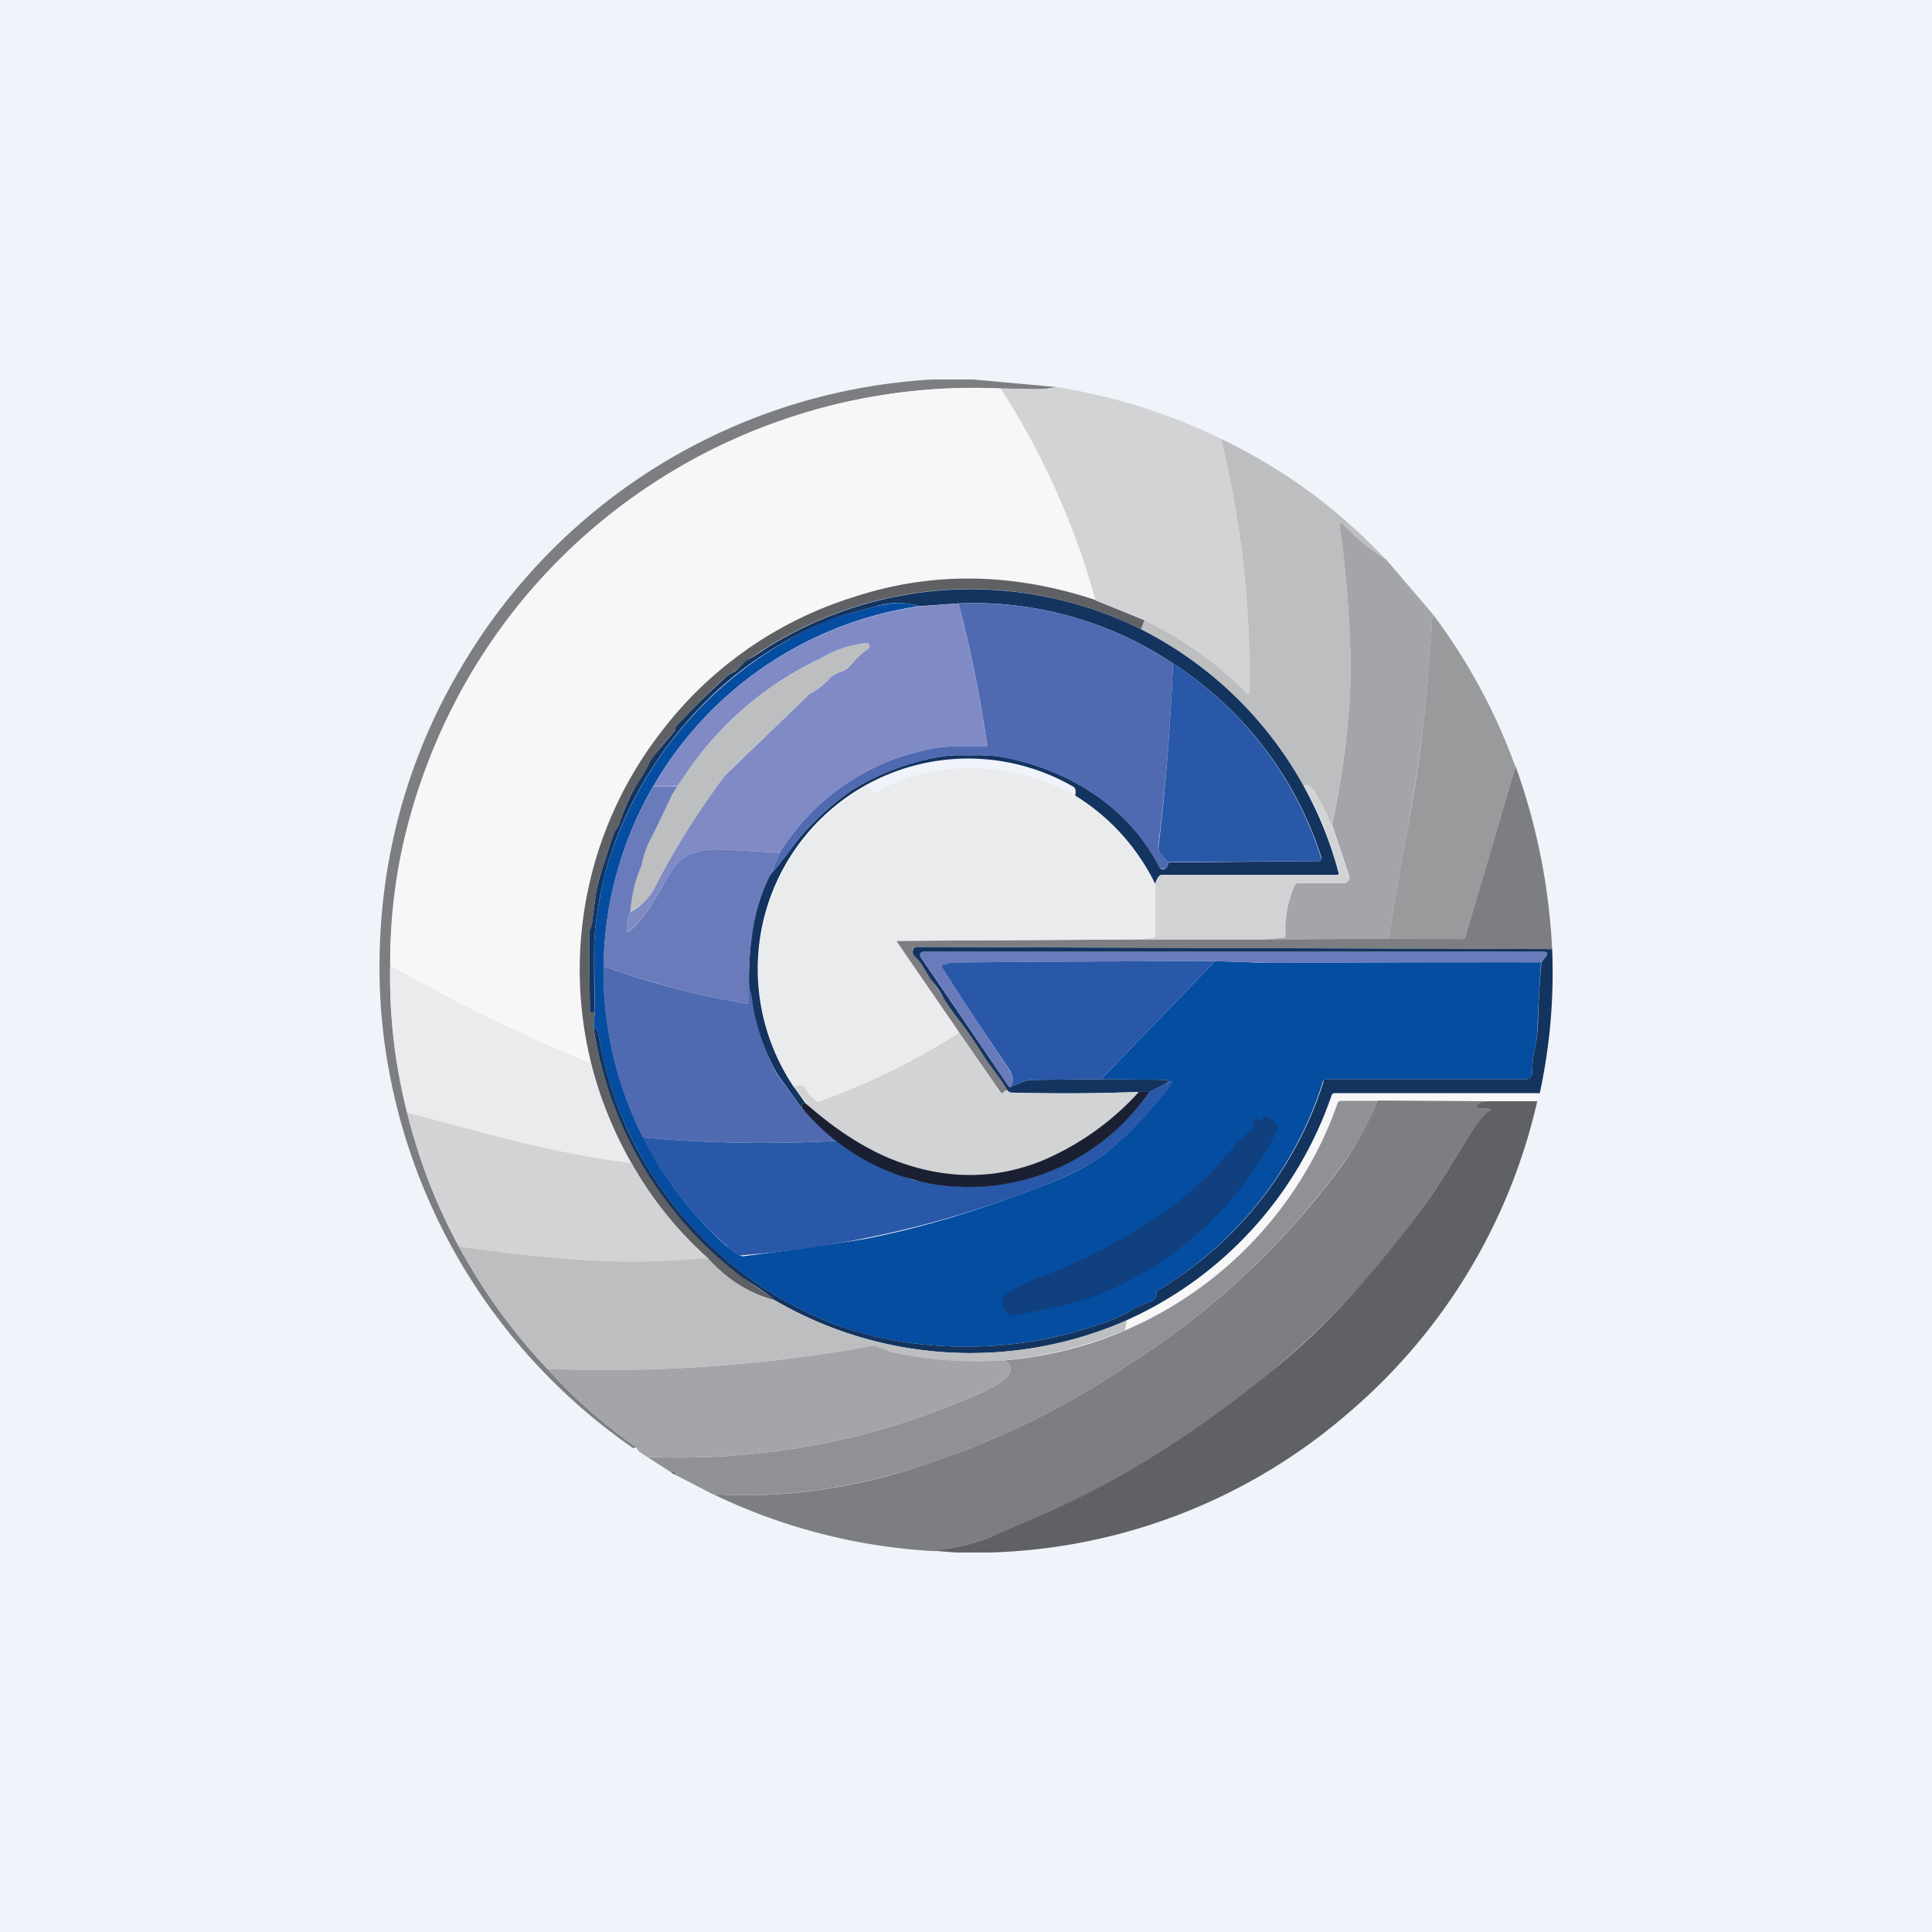
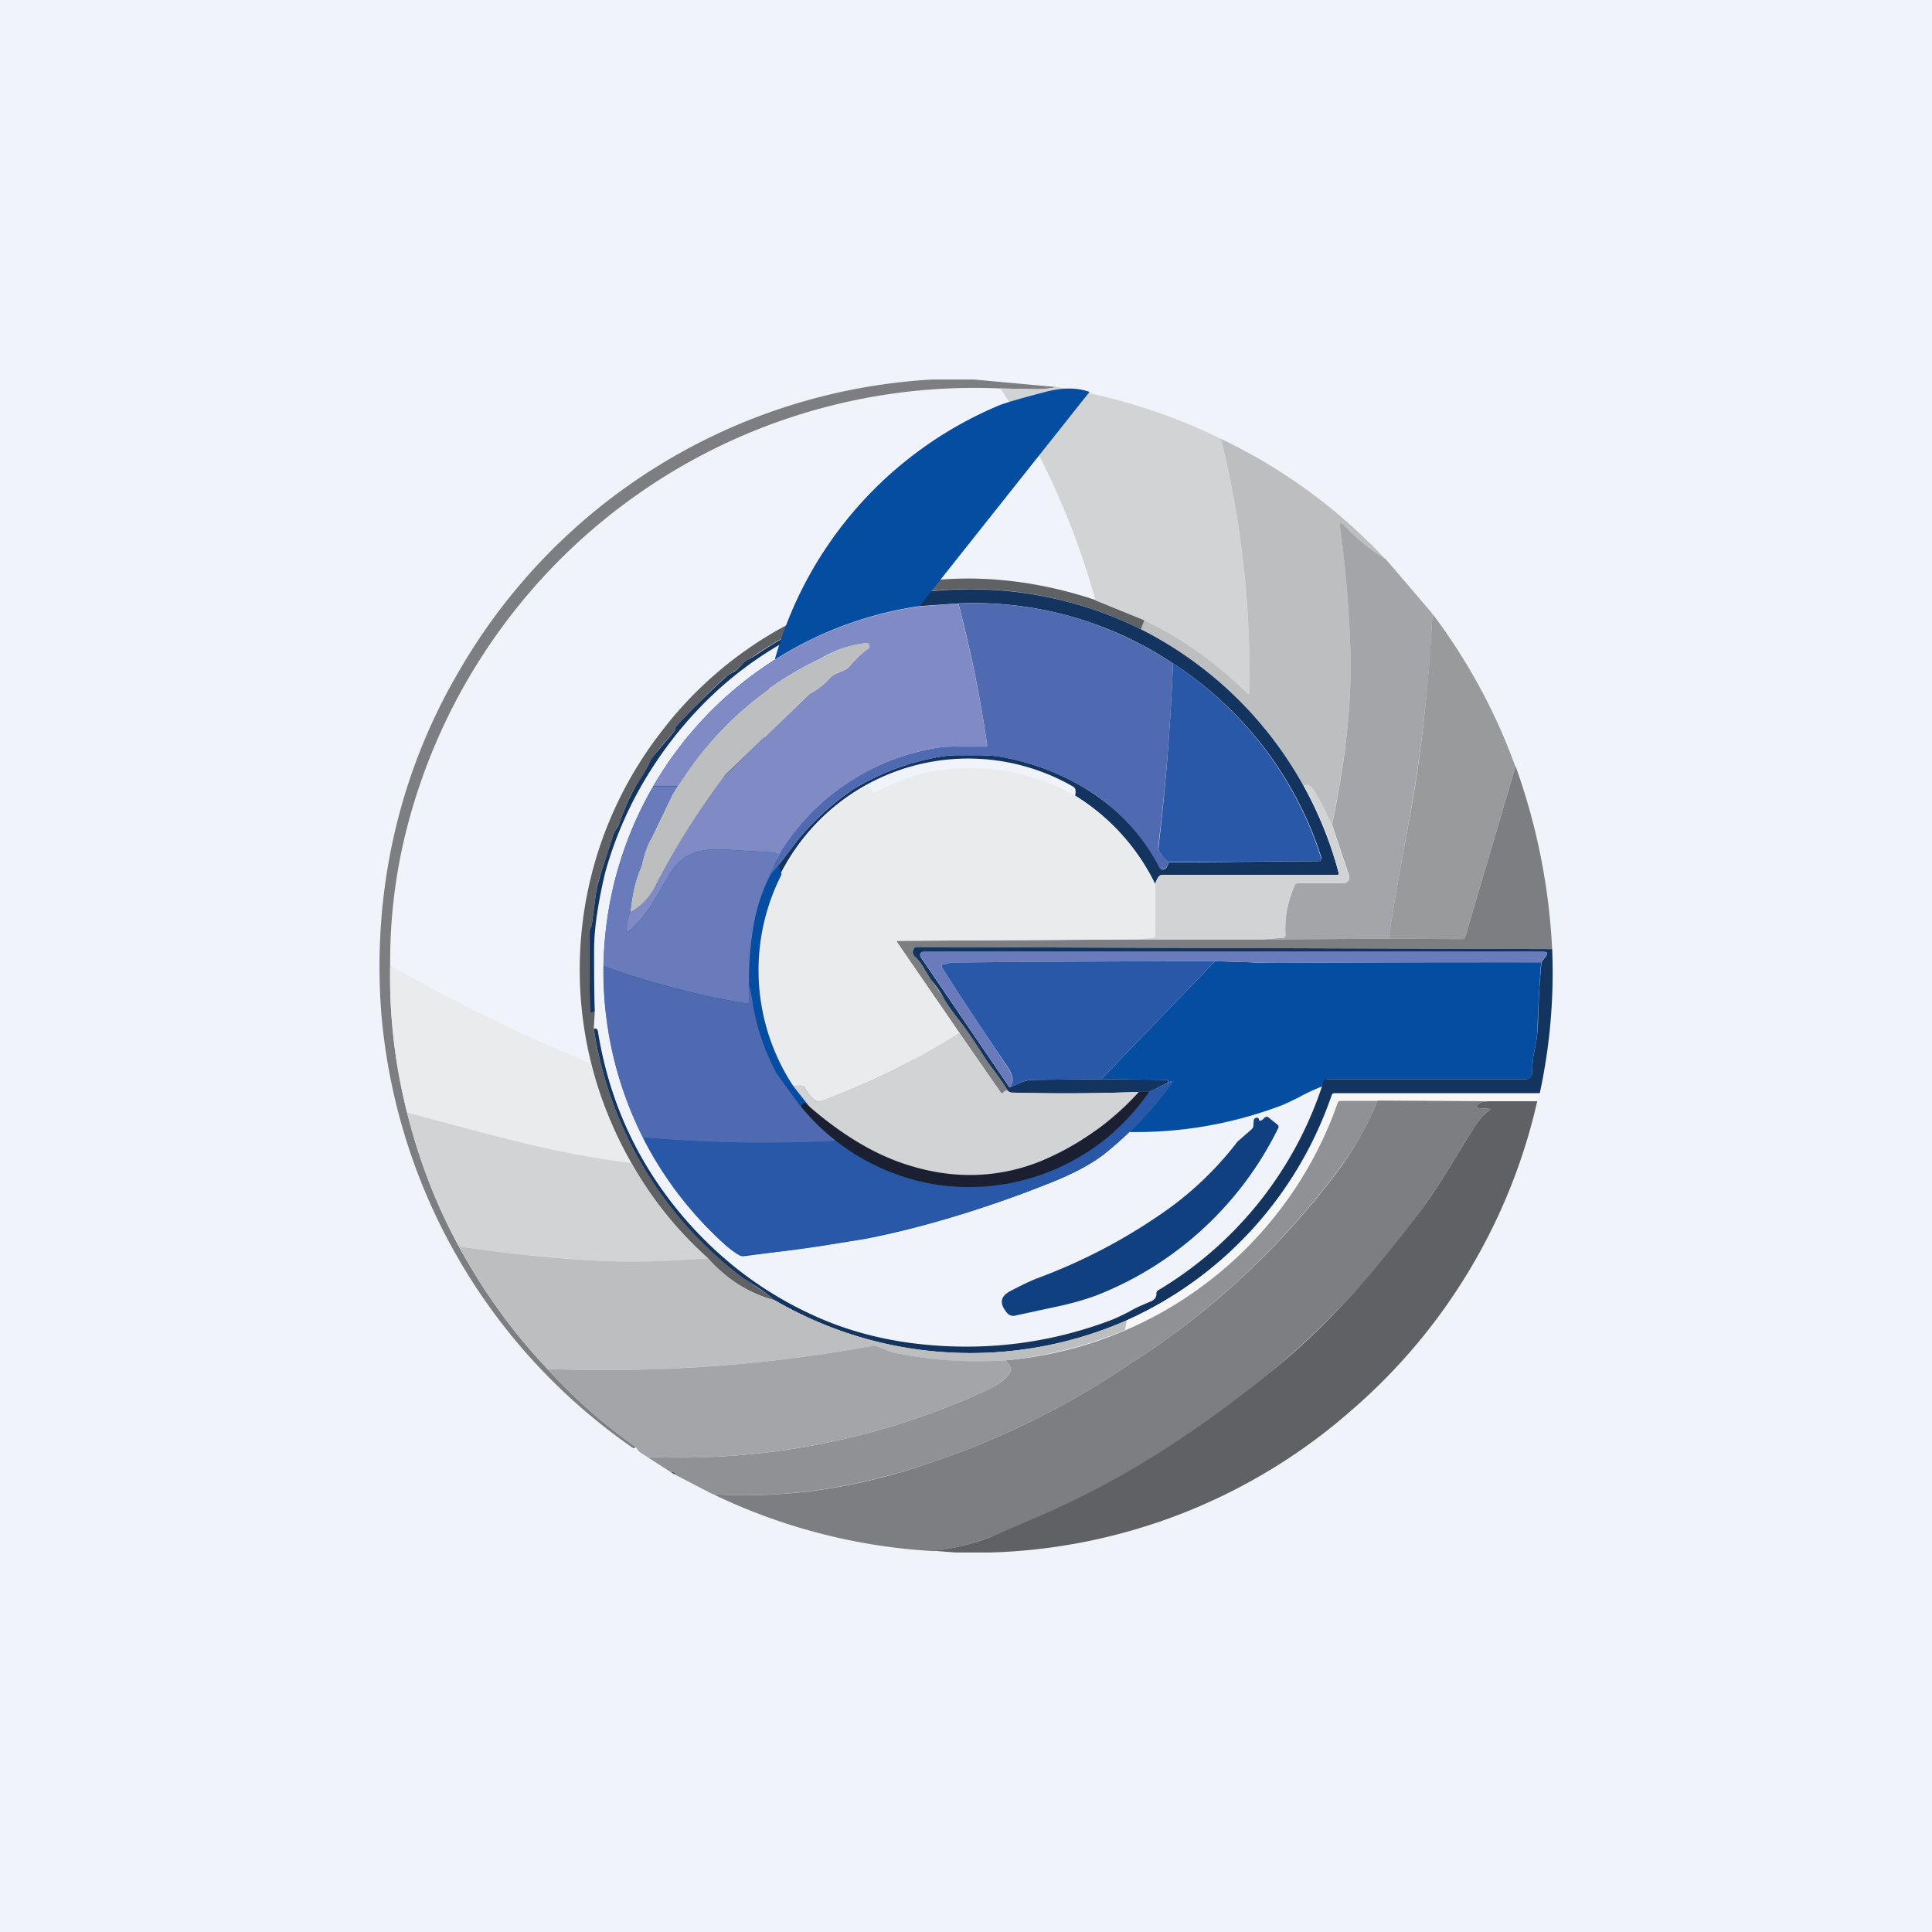
<svg xmlns="http://www.w3.org/2000/svg" width="56" height="56" viewBox="0 0 56 56">
  <path fill="#F0F3FA" d="M0 0h56v56H0z" />
  <path d="m28.22 11 2.41.22c-.2.04-.42.07-.64.06l-.99-.02a16.98 16.98 0 0 0-17.26 12.96 15.5 15.5 0 0 0-.43 3.76c-.03 1.47.14 2.89.49 4.27.34 1.37.84 2.67 1.5 3.88.72 1.32 1.57 2.5 2.57 3.55.78.86 1.64 1.62 2.57 2.27l-.08.03a17.06 17.06 0 0 1-7.31-12.64c-.26-3.49.5-6.92 2.28-9.93A16.94 16.94 0 0 1 27.03 11h1.2Z" fill="#7D7E82" />
  <path d="M35.39 12.72a28 28 0 0 1 .82 7.33c0 .08-.03.09-.08.04a11.17 11.17 0 0 0-2.96-2.11l-1.42-.59A22.29 22.29 0 0 0 29 11.26l1 .02c.21 0 .43-.02.63-.06 1.69.27 3.27.77 4.76 1.5Z" fill="#D2D3D5" />
-   <path d="M29 11.26a22.29 22.29 0 0 1 2.75 6.13c-2.42-.8-4.77-.83-7.05-.07a11.2 11.2 0 0 0-5.57 3.94c-2.1 2.81-2.78 6-2 9.56-2-.81-3.93-1.76-5.82-2.84a16.79 16.79 0 0 1 5.14-12A16.98 16.98 0 0 1 29 11.26Z" fill="#F7F7F8" />
  <path d="M40.17 16.21c-.46-.3-.88-.63-1.24-1-.07-.07-.1-.06-.08.03.15 1.17.25 2.36.29 3.57.05 1.51-.13 3.2-.54 5.1a9.41 9.41 0 0 0-.51-.99c-.1-.15-.19-.2-.3-.14a11.12 11.12 0 0 0-4.72-4.54l.1-.26c1.09.53 2.08 1.23 2.96 2.1.05.06.08.05.08-.03a28 28 0 0 0-.82-7.33c1.82.87 3.41 2.04 4.78 3.5Z" fill="#BCBEC0" />
  <path d="m40.17 16.21 1.35 1.58a45.96 45.96 0 0 1-.72 6.23c-.27 1.44-.45 2.5-.55 3.19l-3.64.02.58-.05c.05 0 .07-.03.07-.07-.03-.5.06-.97.26-1.43a.11.11 0 0 1 .11-.08h1.32a.17.17 0 0 0 .16-.14v-.07l-.5-1.49c.4-1.88.58-3.58.53-5.09a35.3 35.3 0 0 0-.3-3.57c0-.1.02-.1.09-.04.36.38.78.72 1.24 1.01Z" fill="#A3A5A9" />
  <path d="m31.75 17.4 1.42.58-.1.26a11.1 11.1 0 0 0-11.4.9c-.14.07-.25.24-.37.31a1.5 1.5 0 0 0-.3.2c-.5.46-.96.92-1.4 1.4l-.02.06a.2.2 0 0 1-.04.1 7.3 7.3 0 0 0-.7.86c-.08.18-.19.37-.33.6-.2.27-.37.66-.55 1.17a.67.67 0 0 1-.08.17.7.7 0 0 0-.1.17l-.34 1.06c-.09.26-.15.51-.18.75l-.1.77c0 .05-.02.1-.04.14a.38.38 0 0 0-.04.14 183.57 183.57 0 0 0 .02 2.27l.05.04.09-.02-.03.5a11.17 11.17 0 0 0 4.8 7.53c.16.1.3.2.45.33a3.87 3.87 0 0 1-1.94-1.22c-.9-.8-1.63-1.72-2.22-2.76a11.24 11.24 0 0 1 .83-12.45 11.2 11.2 0 0 1 5.57-3.94c2.28-.76 4.63-.73 7.05.07Z" fill="#606164" />
  <path d="M33.07 18.24a11.12 11.12 0 0 1 5.73 7.06c.01.04 0 .06-.05.06h-5.08c-.07 0-.13.1-.19.26a6.2 6.2 0 0 0-2.32-2.56.3.3 0 0 0 .01-.17c0-.04-.04-.08-.1-.11A6.1 6.1 0 0 0 23 31.49l.34.48c-.04 0-.07.01-.08.03a.17.17 0 0 0-.04.09l-.69-.96a6.48 6.48 0 0 1-.82-2.6c-.01-.51.02-1.03.1-1.56.1-.6.27-1.15.52-1.62.13-.13.4-.48.83-1.05a7.95 7.95 0 0 1 1.52-1.39 7.14 7.14 0 0 1 2.6-.98c.14-.02.3-.04.5-.04h.5c.28 0 .54.01.76.05 1 .19 1.91.55 2.72 1.11a5.7 5.7 0 0 1 1.88 2.13.1.1 0 0 0 .06.02c.09 0 .15-.08.17-.2l4.34-.04a.08.08 0 0 0 .09-.07v-.04a10.51 10.51 0 0 0-4.3-5.62 10.4 10.4 0 0 0-6.22-1.74l-1.13.08a2.19 2.19 0 0 0-1.28.01c-.69.18-1.13.31-1.33.4-2 .81-3.6 2.1-4.84 3.84-.75 1.06-1.3 2.2-1.65 3.44a14 14 0 0 0-.23 1.14c-.06.38-.1.76-.1 1.15 0 .6 0 1.19.02 1.78l-.1.02a.11.11 0 0 1-.04-.04 183.56 183.56 0 0 1-.02-2.26c0-.04.01-.09.04-.15.02-.05.04-.1.04-.14l.1-.77c.03-.24.1-.49.18-.75l.34-1.06a.7.7 0 0 1 .1-.17c.03-.04.06-.1.08-.17.18-.51.36-.9.55-1.18.14-.22.25-.41.33-.59.04-.08.27-.37.7-.86a.2.2 0 0 0 .04-.1c0-.03.02-.06.03-.07.43-.47.9-.93 1.39-1.38.07-.07.17-.14.3-.2.12-.08.23-.25.37-.33.07-.03.25-.15.54-.34a11.1 11.1 0 0 1 10.86-.55Z" fill="#13345F" />
-   <path d="M26.65 17.57a10.69 10.69 0 0 0-5.6 18.54c.13.1.25.2.4.28a.2.2 0 0 0 .12.02c1.74-.22 2.91-.4 3.51-.5 1.69-.33 3.5-.88 5.45-1.66.6-.24 1.07-.5 1.44-.77a10.7 10.7 0 0 0 2-2.1c0-.04-.04-.04-.1 0l-.01-.04c0-.03-.02-.04-.04-.04l-1.9-.02 3.3-3.42.97.03c.35.02.68.02.98.02 2.5-.02 5-.02 7.5-.02-.04.58-.08 1.16-.1 1.77 0 .27-.03.51-.08.73-.05.22-.08.46-.08.72 0 .05-.02.09-.05.12a.18.18 0 0 1-.13.05h-5.78a.12.12 0 0 0-.11.09 10.88 10.88 0 0 1-4.77 6.03.1.1 0 0 0-.05.1c0 .1-.05.18-.18.23-.24.1-.45.2-.61.29-.26.13-.47.23-.62.28a11.9 11.9 0 0 1-5.44.66c-.92-.1-1.78-.3-2.59-.62a10.74 10.74 0 0 1-4.37-3.18 10.78 10.78 0 0 1-2.38-5.27c-.01-.07-.05-.1-.12-.07l.03-.49-.02-1.78c0-.39.04-.77.1-1.15.1-.58.18-.96.23-1.14a11.26 11.26 0 0 1 6.48-7.29c.2-.08.65-.21 1.34-.39.5-.13.92-.13 1.28 0Z" fill="#054DA1" />
+   <path d="M26.65 17.57a10.69 10.69 0 0 0-5.6 18.54c.13.1.25.2.4.28a.2.2 0 0 0 .12.02c1.74-.22 2.91-.4 3.51-.5 1.69-.33 3.5-.88 5.45-1.66.6-.24 1.07-.5 1.44-.77a10.7 10.7 0 0 0 2-2.1c0-.04-.04-.04-.1 0l-.01-.04c0-.03-.02-.04-.04-.04l-1.9-.02 3.3-3.42.97.03c.35.02.68.02.98.02 2.5-.02 5-.02 7.5-.02-.04.58-.08 1.16-.1 1.77 0 .27-.03.51-.08.73-.05.22-.08.46-.08.72 0 .05-.02.09-.05.12a.18.18 0 0 1-.13.05h-5.78c0 .1-.05.18-.18.23-.24.1-.45.2-.61.29-.26.13-.47.23-.62.28a11.9 11.9 0 0 1-5.44.66c-.92-.1-1.78-.3-2.59-.62a10.74 10.74 0 0 1-4.37-3.18 10.78 10.78 0 0 1-2.38-5.27c-.01-.07-.05-.1-.12-.07l.03-.49-.02-1.78c0-.39.04-.77.1-1.15.1-.58.18-.96.23-1.14a11.26 11.26 0 0 1 6.48-7.29c.2-.08.65-.21 1.34-.39.5-.13.92-.13 1.28 0Z" fill="#054DA1" />
  <path d="M34 19.23c-.07 1.78-.21 3.55-.43 5.32 0 .04 0 .08.03.12.1.16.2.26.27.32-.02.13-.08.2-.17.2a.1.1 0 0 1-.1-.05 5.7 5.7 0 0 0-1.84-2.09 6.97 6.97 0 0 0-2.72-1.1 4.01 4.01 0 0 0-.76-.06h-.5c-.2 0-.36.02-.5.04-.96.17-1.83.5-2.6.98a7.95 7.95 0 0 0-1.52 1.39c-.42.57-.7.92-.83 1.05l.27-.63a6.6 6.6 0 0 1 4.31-3c.28-.06.55-.09.82-.08h.82c.05 0 .07-.02.06-.07a37.3 37.3 0 0 0-.83-4.08c2.26-.08 4.33.5 6.22 1.74Z" fill="#506AB1" />
  <path d="M27.78 17.5c.35 1.35.63 2.71.83 4.07.01.05-.01.07-.06.07h-.82c-.27 0-.54.02-.82.08a6.6 6.6 0 0 0-4.3 3 80.6 80.6 0 0 0-1.02-.06c-.98-.06-1.66-.16-2.17.66-.36.58-.65 1.24-1.2 1.68-.03.03-.05.02-.05-.03-.01-.19.02-.36.1-.53.32-.17.57-.43.75-.8.54-1.05 1.2-2.1 1.99-3.16l2.46-2.37c.23-.12.43-.28.61-.48.15-.15.4-.15.54-.31.21-.25.4-.42.55-.52.02-.02.04-.04.03-.07l-.01-.05a.08.08 0 0 0-.09-.04c-.47.06-.91.2-1.32.45a9.67 9.67 0 0 0-3.97 3.45l-.17.24h-.7a10.69 10.69 0 0 1 7.7-5.2l1.14-.09Z" fill="#808BC5" />
  <path d="m43.93 22.21-1.46 4.95c-.01.04-.04.06-.09.06l-2.13-.01c.1-.69.28-1.75.55-3.19.37-1.9.6-3.99.72-6.23a16.93 16.93 0 0 1 2.4 4.42Z" fill="#989A9C" />
  <path d="M34 19.23a10.51 10.51 0 0 1 4.3 5.66.08.08 0 0 1-.09.07l-4.34.03a1.16 1.16 0 0 1-.27-.32.18.18 0 0 1-.02-.12c.21-1.77.35-3.54.42-5.32Z" fill="#2958A8" />
  <path d="M43.93 22.21c.62 1.72.97 3.5 1.06 5.3l-18.43-.06a.1.1 0 0 0-.1.07c-.02.09 0 .16.07.22.1.08.18.18.25.3a11.09 11.09 0 0 0 .59.9c.12.23.25.42.39.58.21.26.47.62.76 1.1.2.3.48.63.68.98a.24.24 0 0 0-.12.07c-.02.03-.05.03-.07 0l-1.2-1.73-1.8-2.62c-.03-.04-.02-.05.03-.05l6.93-.04h3.64l3.64-.02 2.13.01c.05 0 .08-.02.09-.06l1.46-4.95Z" fill="#7D7E82" />
  <path d="M31.16 23.06a6.2 6.2 0 0 1 2.32 2.56l.01 1.5c0 .04-.02.06-.06.06l-.46.05-6.93.04c-.05 0-.06.02-.03.05l1.8 2.62a20.68 20.68 0 0 1-4.04 1.99.1.1 0 0 1-.1-.01.98.98 0 0 1-.33-.37.14.14 0 0 0-.11-.08c-.08 0-.15 0-.23.02a6.1 6.1 0 0 1 2.18-8.73l.1.18c.02.04.05.05.08.03.59-.3 1.06-.48 1.42-.56 1.55-.32 3.01-.1 4.38.65Z" fill="#EAEBEC" />
  <path d="m21 22.48 2.47-2.37c.23-.12.43-.28.61-.48.07-.07.17-.11.26-.15.1-.04.2-.08.28-.16.21-.25.4-.42.55-.52.02-.02.04-.04.03-.07l-.01-.05a.08.08 0 0 0-.1-.04c-.46.06-.9.2-1.3.45a9.67 9.67 0 0 0-3.98 3.45l-.17.24-.15.24-.6 1.25c-.14.23-.23.51-.3.84-.16.34-.27.79-.32 1.33.32-.17.57-.43.75-.8.54-1.05 1.2-2.1 1.99-3.16Z" fill="#BCBEC0" />
  <path d="m19.64 22.78-.15.24-.6 1.25c-.14.23-.23.51-.3.84-.16.34-.27.79-.32 1.33-.08.17-.11.34-.1.53 0 .05.02.06.06.03.54-.44.83-1.1 1.19-1.68.5-.82 1.2-.72 2.17-.66l1.01.06-.27.63a5.25 5.25 0 0 0-.51 1.62 8.73 8.73 0 0 0-.11 1.56v.5c0 .05-.03.06-.07.06-1.41-.24-2.8-.6-4.15-1.09.04-1.87.52-3.6 1.45-5.21h.7Z" fill="#6A7BBC" />
  <path d="m38.6 23.9.5 1.49a.16.16 0 0 1-.15.21h-1.32a.11.11 0 0 0-.11.08c-.2.46-.29.94-.26 1.43 0 .04-.02.07-.07.07l-.58.05h-3.64l.46-.05c.04 0 .06-.02.06-.07v-1.5c.05-.16.11-.24.18-.24h5.08c.04 0 .06-.03.05-.07a9.88 9.88 0 0 0-1-2.52c.1-.05.2 0 .29.14.2.32.36.65.51.98Z" fill="#D2D3D5" />
  <path d="M44.99 27.51a16.5 16.5 0 0 1-.36 4.18h-5.96a.07.07 0 0 0-.07.05 11.1 11.1 0 0 1-5.94 6.53 11.28 11.28 0 0 1-10.2-.58 4.22 4.22 0 0 0-.45-.34l-.47-.31a11.17 11.17 0 0 1-4.33-7.22c.07-.02.1 0 .12.07.32 2 1.12 3.75 2.38 5.27 1.2 1.44 2.66 2.5 4.37 3.18.8.31 1.67.52 2.59.62 1.86.2 3.67-.01 5.44-.66.15-.05.36-.15.62-.28.16-.1.37-.19.61-.29.13-.05.18-.13.18-.23a.1.1 0 0 1 .05-.1 10.88 10.88 0 0 0 4.81-6.1.12.12 0 0 1 .07-.02h5.78a.18.18 0 0 0 .18-.17c0-.26.03-.5.08-.72.05-.22.08-.46.09-.73.01-.6.05-1.2.1-1.77l.13-.17c.06-.09.04-.13-.06-.13h-18a.09.09 0 0 0-.07.05l-.01.04.01.05 2.58 3.79.35-.15a.97.97 0 0 1 .35-.07l1.96-.02 1.9.02c.02 0 .03.01.04.04v.04l-.55.27h-.3c-1.3.05-2.52.05-3.68.02a.15.15 0 0 1-.13-.07c-.2-.35-.48-.67-.68-.98-.3-.48-.55-.84-.76-1.1a4.28 4.28 0 0 1-.4-.58c-.1-.19-.24-.38-.39-.57l-.2-.33a1.15 1.15 0 0 0-.24-.3c-.07-.06-.09-.13-.06-.22a.1.1 0 0 1 .1-.07l18.42.06Z" fill="#13345F" />
  <path d="M44.68 27.9c-2.5-.01-5.01 0-7.51.01-.3 0-.63 0-.98-.02l-.97-.03a840.88 840.88 0 0 0-7.66.04.53.53 0 0 1-.18.05c-.1 0-.11.04-.05.13.58.92 1.2 1.85 1.84 2.8.2.3.24.5.09.64l-2.58-3.8a.08.08 0 0 1 0-.08.09.09 0 0 1 .07-.05h18c.1 0 .12.04.06.13l-.13.17Z" fill="#6A7BBC" />
  <path d="m35.22 27.86-3.3 3.42-1.96.02a.97.97 0 0 0-.35.07l-.35.15c.15-.14.12-.35-.09-.65-.64-.94-1.26-1.87-1.84-2.79-.06-.09-.04-.13.05-.13.04 0 .1-.02.18-.05a840.86 840.86 0 0 1 7.65-.04Z" fill="#2958A8" />
  <path d="M17.12 30.82a12.3 12.3 0 0 0 1.18 2.9c-2.25-.3-3.84-.77-6.5-1.47-.35-1.38-.52-2.8-.49-4.27a48.32 48.32 0 0 0 5.81 2.84Z" fill="#EAEBEC" />
  <path d="M21.7 28.53c.06.2.1.39.12.58a6.49 6.49 0 0 0 .7 2.02l.7.96 1.03.98c-1.88.1-3.75.07-5.62-.1A10.73 10.73 0 0 1 17.49 28c1.36.5 2.74.85 4.15 1.09.04 0 .06-.01.06-.06v-.5Z" fill="#506AB1" />
  <path d="M29.2 31.6c.04.05.08.07.13.07 1.16.03 2.38.03 3.68-.02a7.95 7.95 0 0 1-2.86 2.02 5.93 5.93 0 0 1-6.48-1.33l-.67-.85a.59.59 0 0 1 .23-.02c.05 0 .09.03.11.08.08.15.2.27.33.37a.1.1 0 0 0 .1 0c1.4-.5 2.75-1.17 4.03-1.98l1.2 1.72c.03.04.06.04.08.01a.24.24 0 0 1 .12-.07Z" fill="#D2D3D5" />
  <path d="M18.63 32.97c1.87.17 3.74.2 5.62.1.31.17.61.36.9.56.05.03.16.08.34.14.12.04.23.09.33.14.38.2.63.3.77.31l.32.05.32.07a6.34 6.34 0 0 0 6.08-2.7l.56-.26c.06-.04.1-.04.1 0a.03.03 0 0 1 0 .03 10.7 10.7 0 0 1-2 2.07c-.37.28-.85.53-1.44.77a30.18 30.18 0 0 1-9.09 2.14 2.14 2.14 0 0 1-.38-.28 10.54 10.54 0 0 1-2.43-3.14Z" fill="#2958A8" />
  <path d="M33.31 31.65a6.34 6.34 0 0 1-6.08 2.7 6.34 6.34 0 0 1-4-2.26c0-.04.01-.07.03-.09.01-.02.04-.03.08-.03.7.62 1.67 1.35 2.8 1.74 1.38.48 2.72.46 4-.04a7.95 7.95 0 0 0 2.87-2.02h.3Z" fill="#1A2032" />
  <path d="M44.63 31.7c0 .07-.03.14-.07.21H38.87c-.05 0-.08.02-.1.07a11.21 11.21 0 0 1-6.16 6.57l.05-.28a11.1 11.1 0 0 0 5.97-6.56l.04-.02h5.96Z" fill="#F7F7F8" />
  <path d="M39.93 31.9c-.28.68-.6 1.29-1 1.82a22.72 22.72 0 0 1-6.16 5.8 23.56 23.56 0 0 1-5.93 2.92c-2.08.7-4.14 1-6.18.87l-1.1-.57c.02-.03 0-.05-.03-.07-.02-.02-.05-.01-.07.01l-.7-.45c3.37.14 6.59-.48 9.66-1.85.4-.17.66-.35.81-.52.11-.14.08-.28-.09-.43a11.21 11.21 0 0 0 9.63-7.45.09.09 0 0 1 .1-.07h1.06Z" fill="#909195" />
  <path d="M43.17 31.92c-.16 0-.28.04-.34.1-.05.06-.04.09.04.1l.3.02c.04 0 .04.02.01.04-.16.11-.31.3-.48.55-.55.86-.93 1.57-1.55 2.4a25.5 25.5 0 0 1-4.15 4.5 28.62 28.62 0 0 1-8.3 4.93c-.53.2-1.08.33-1.63.4a16.86 16.86 0 0 1-6.4-1.65c2.03.13 4.1-.16 6.17-.87a23.55 23.55 0 0 0 5.93-2.92 22.72 22.72 0 0 0 6.17-5.8c.38-.53.71-1.14.99-1.82l3.24.02Z" fill="#7D7E82" />
  <path d="M44.56 31.91a16.73 16.73 0 0 1-5.4 8.98A16.59 16.59 0 0 1 28.7 45h-1l-.63-.05c.55-.06 1.1-.19 1.63-.39l1.53-.66c2.5-1.1 4.68-2.55 6.77-4.27 1.57-1.3 2.9-2.83 4.15-4.5.62-.83 1-1.54 1.55-2.4.17-.26.32-.44.48-.55.03-.02.03-.03-.01-.04l-.3-.02c-.08-.01-.09-.04-.04-.1.06-.06.18-.1.34-.1h1.4Z" fill="#606164" />
  <path d="M18.3 33.71a10.98 10.98 0 0 0 2.22 2.76c-1.1.1-2.12.12-3.03.08a45.3 45.3 0 0 1-4.18-.42 16.2 16.2 0 0 1-1.51-3.88c2.66.7 4.25 1.18 6.5 1.46Z" fill="#D2D3D5" />
  <path d="M36.55 32.48a.3.3 0 0 0 .1-.08c.05-.04.09-.04.13 0l.25.2c.03.03.04.06.02.1a9.89 9.89 0 0 1-5.3 4.86c-.28.1-.67.22-1.15.32l-1.16.25c-.1.03-.2 0-.27-.1-.21-.26-.17-.47.14-.62.34-.18.6-.3.76-.36 1.35-.5 2.62-1.17 3.81-2.02a9.6 9.6 0 0 0 1.99-1.94l.4-.35a.15.15 0 0 0 .06-.11l.01-.15a.08.08 0 0 1 .03-.06.08.08 0 0 1 .07-.02c.03 0 .05.02.05.05 0 .03.03.04.06.03Z" fill="#104080" />
  <path d="M20.52 36.47c.6.65 1.24 1.05 1.94 1.22a11.28 11.28 0 0 0 10.2.58l-.05.28c-1.1.46-2.25.76-3.47.88-1.09.08-2.18 0-3.26-.23a3.13 3.13 0 0 1-.47-.18.2.2 0 0 0-.13-.01c-3.1.57-6.23.79-9.41.67-1-1.05-1.85-2.23-2.56-3.55 1.5.22 2.9.36 4.18.42.91.04 1.92.01 3.03-.08Z" fill="#BCBEC0" />
  <path d="M29.14 39.43c.17.15.2.3.09.43a2.3 2.3 0 0 1-.81.52 21.26 21.26 0 0 1-9.66 1.85l-.23-.15-.1-.13a15.84 15.84 0 0 1-2.56-2.27c3.18.12 6.32-.1 9.41-.67a.2.2 0 0 1 .13.01c.23.1.39.16.47.18 1.08.23 2.17.3 3.26.23Z" fill="#A3A5A9" />
  <path d="M19.57 42.74a.26.26 0 0 1-.11-.06c.02-.02.05-.03.07-.01.04.02.05.04.04.07Z" fill="#606164" />
</svg>